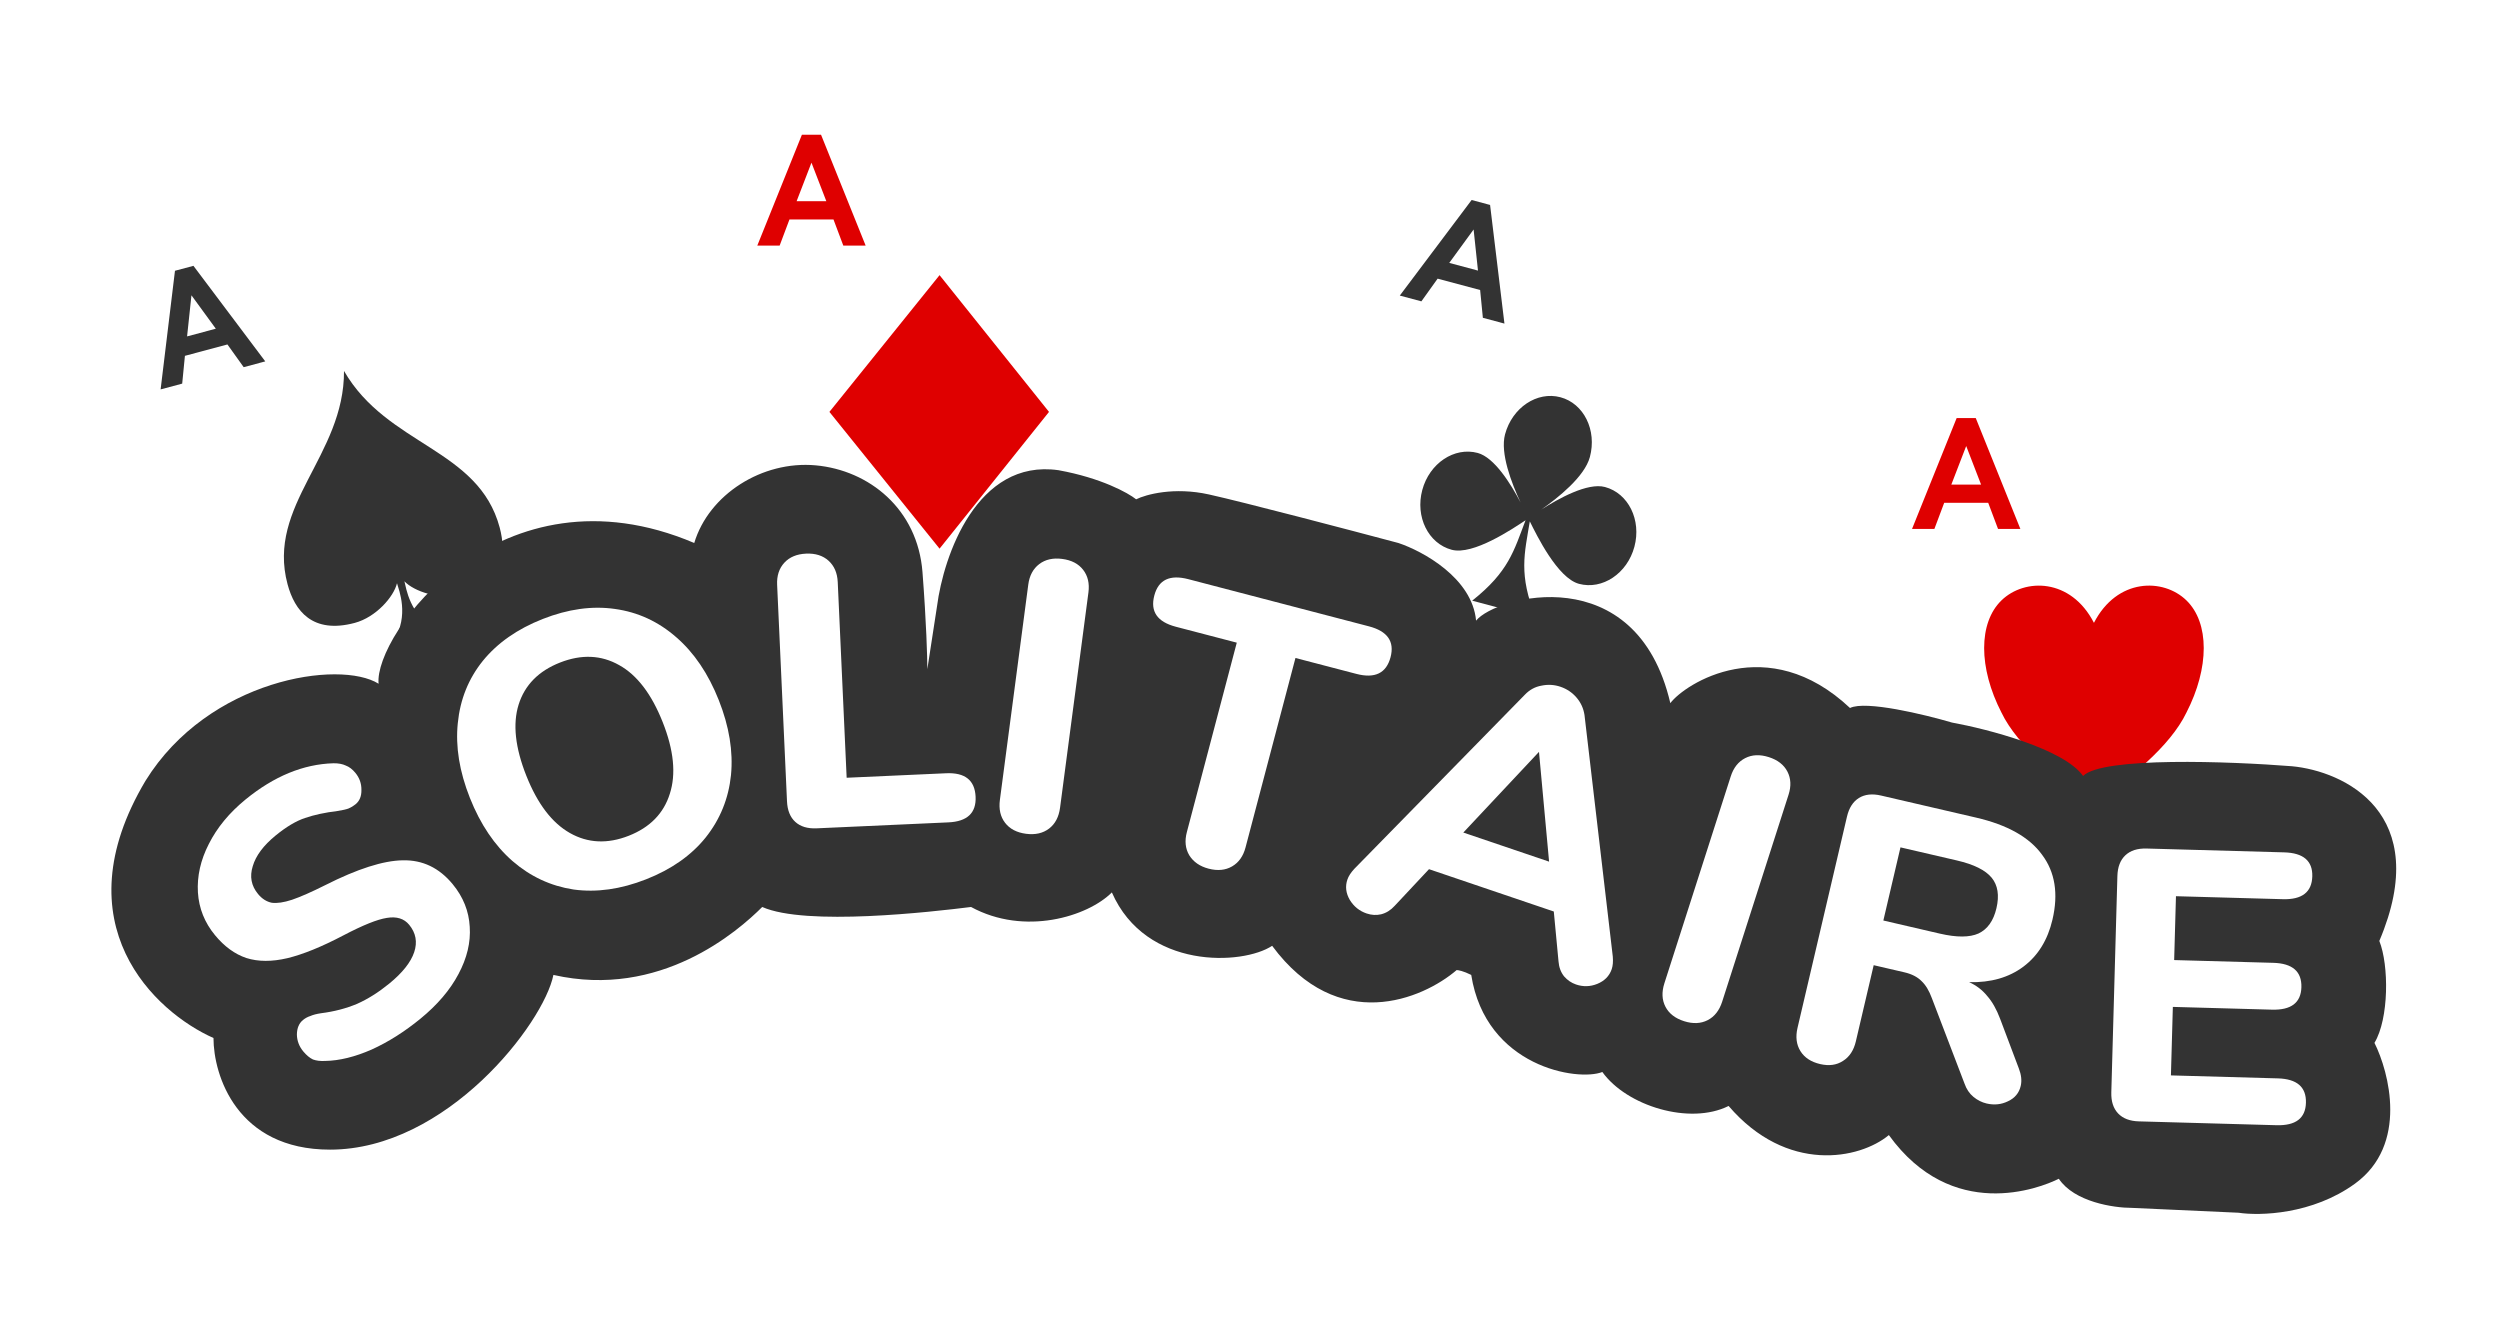
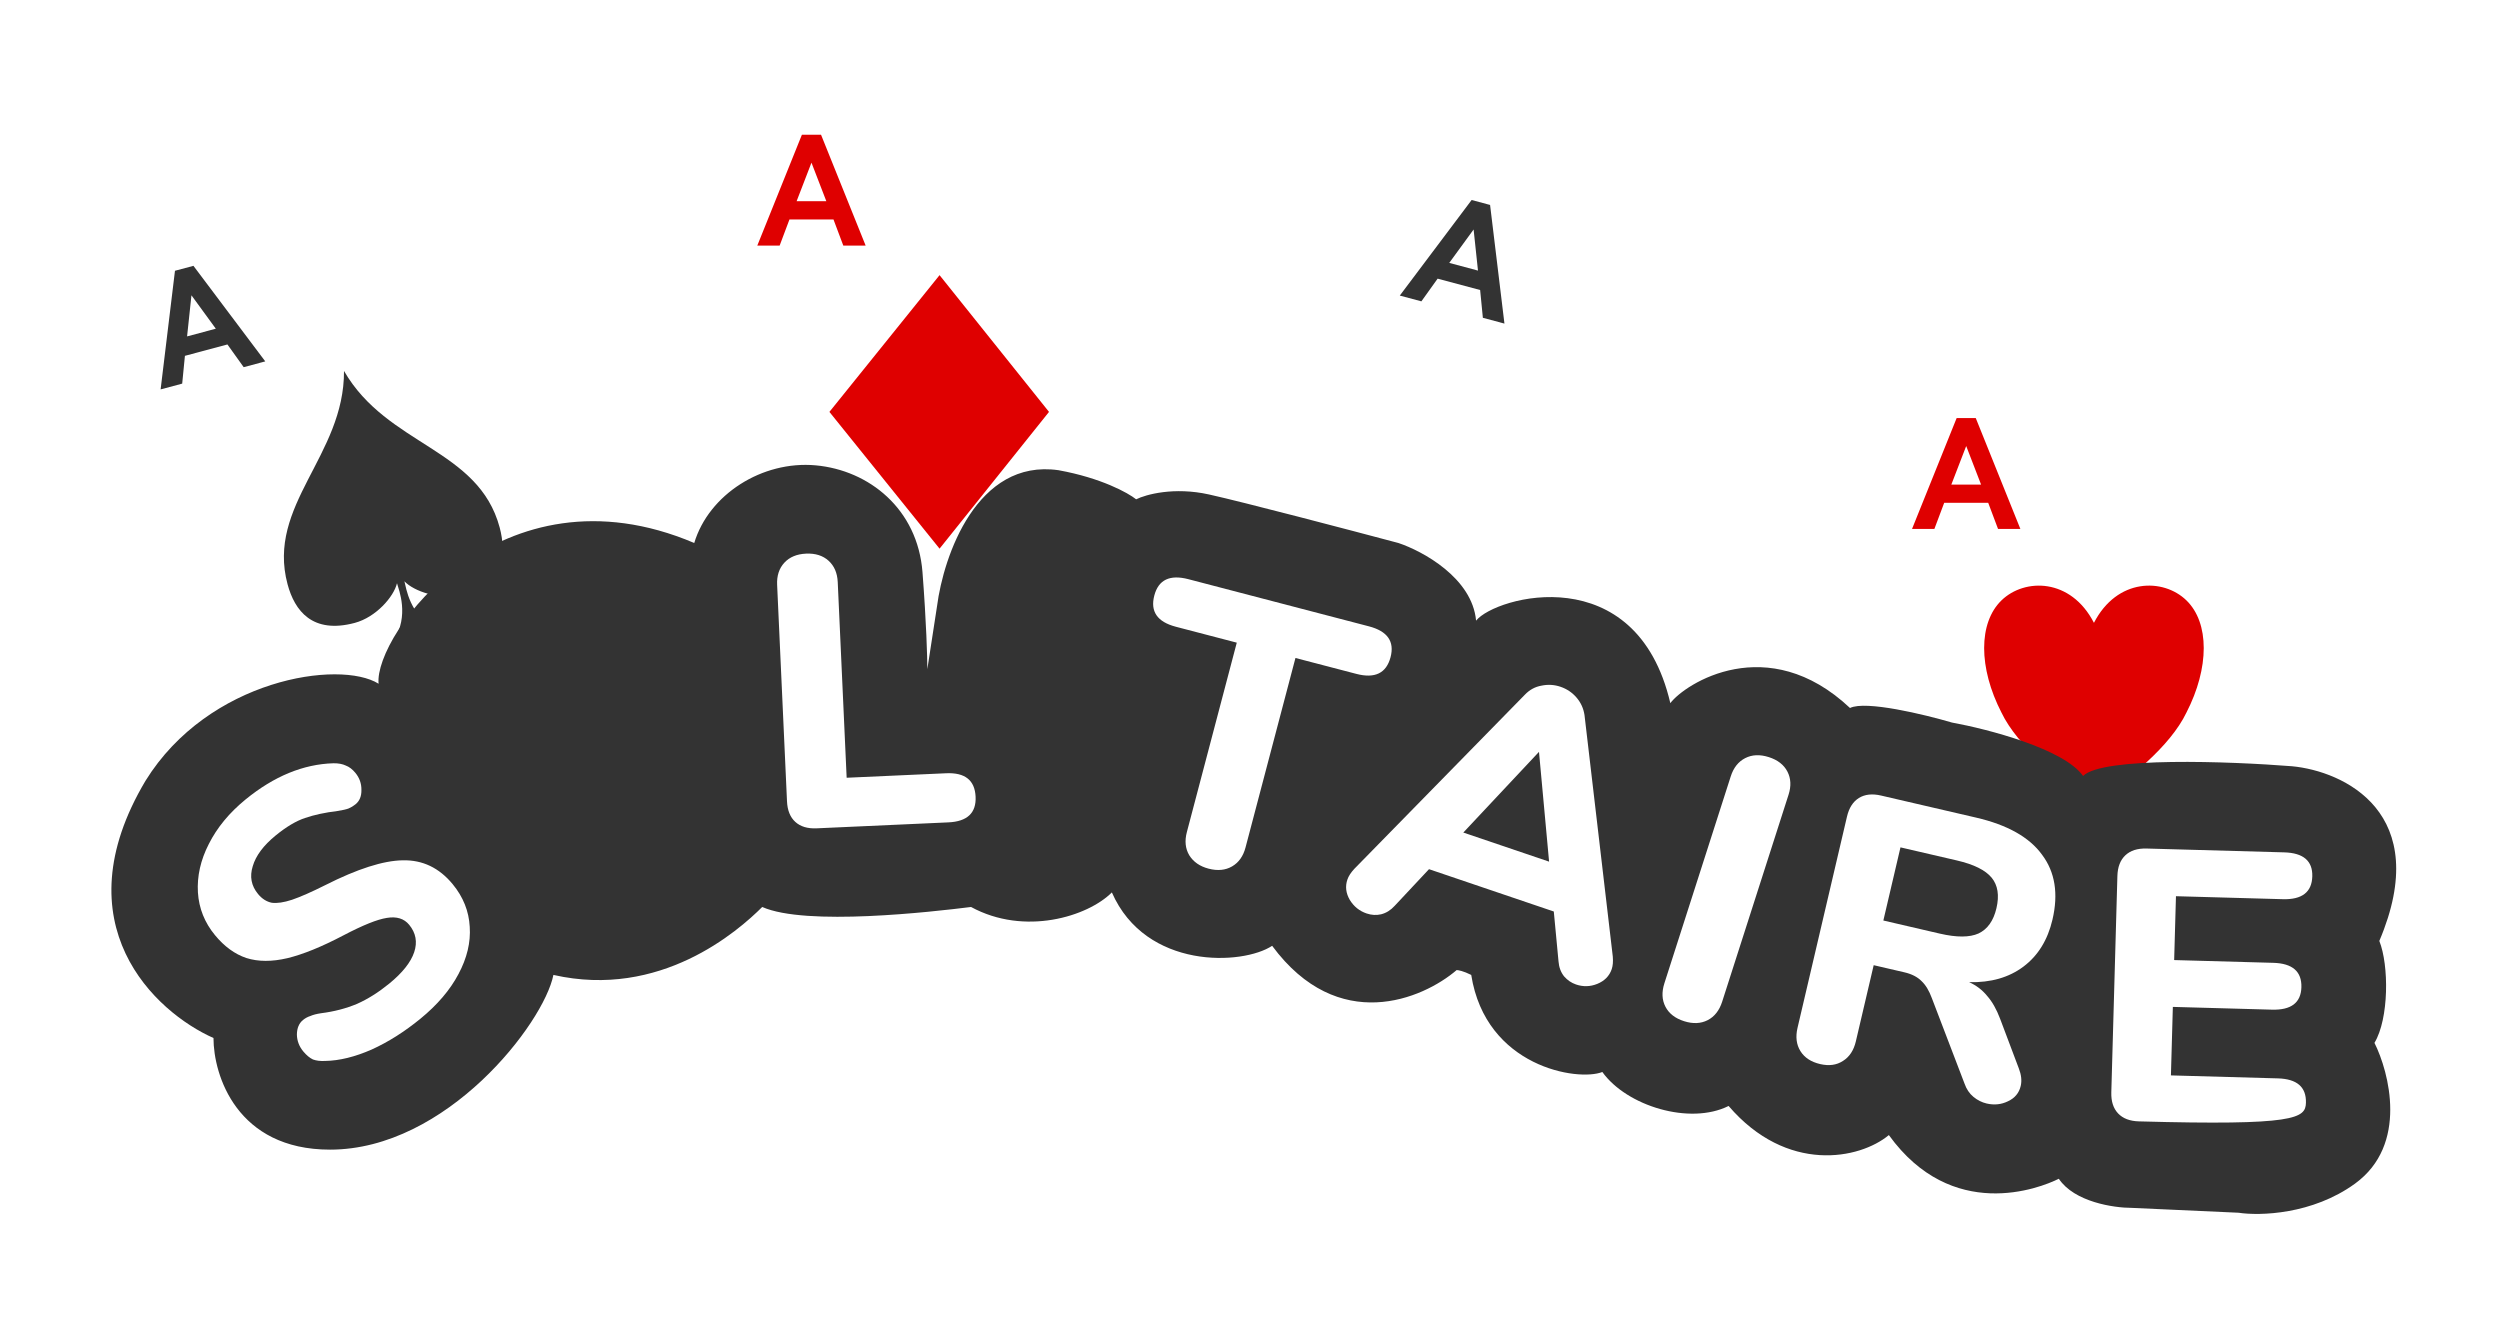
<svg xmlns="http://www.w3.org/2000/svg" width="487" height="257" viewBox="0 0 487 257" fill="none">
  <g filter="url(#filter0_d)">
    <g clip-path="url(#clip0)">
      <path d="M358.247 71.999C358.247 69.348 360.399 67.199 363.054 67.199L432.747 67.199C435.402 67.199 437.554 69.348 437.554 71.999V182.396C437.554 185.047 435.402 187.196 432.747 187.196H363.054C360.399 187.196 358.247 185.047 358.247 182.396V71.999Z" fill="white" />
      <path d="M362.464 95.038H366.816L368.73 89.946H377.303L379.217 95.038H383.569L374.878 73.439H371.155L362.464 95.038ZM370.119 86.398L373.016 78.884L375.913 86.398H370.119Z" fill="#DF0000" />
      <path d="M433.818 159.357L429.466 159.357L427.552 164.449L418.979 164.449L417.065 159.357L412.713 159.357L421.404 180.956L425.127 180.956L433.818 159.357ZM426.162 167.997L423.265 175.511L420.368 167.997L426.162 167.997Z" fill="#DF0000" />
      <path fill-rule="evenodd" clip-rule="evenodd" d="M397.9 113.328C402.404 104.577 411.41 104.577 415.912 108.952C420.414 113.328 420.416 122.077 415.912 130.819C412.761 137.381 404.654 143.944 397.9 148.317C391.146 143.944 383.041 137.381 379.89 130.819C375.386 122.068 375.386 113.319 379.89 108.952C384.394 104.585 393.398 104.577 397.9 113.328Z" fill="#DF0000" />
    </g>
    <g clip-path="url(#clip1)">
      <path d="M264.578 26.236C265.265 23.676 267.9 22.156 270.464 22.842L337.783 40.855C340.347 41.542 341.869 44.174 341.182 46.734L312.57 153.37C311.883 155.931 309.247 157.45 306.683 156.764L239.364 138.751C236.8 138.065 235.278 135.433 235.966 132.872L264.578 26.236Z" fill="white" />
      <path d="M262.679 49.58L266.883 50.705L270.051 46.281L278.332 48.497L278.861 53.91L283.065 55.035L280.268 31.925L276.672 30.963L262.679 49.58ZM272.313 43.214L277.059 36.705L277.91 44.711L272.313 43.214Z" fill="#333333" />
      <path d="M314.932 130.15L310.728 129.025L307.56 133.449L299.279 131.233L298.75 125.82L294.547 124.695L297.343 147.805L300.939 148.767L314.932 130.15ZM305.298 136.517L300.553 143.026L299.702 135.019L305.298 136.517Z" fill="#333333" />
-       <path fill-rule="evenodd" clip-rule="evenodd" d="M286.191 89.851C284.479 86.16 282.189 80.312 283.183 76.606C284.58 71.4 289.419 68.165 293.977 69.384C298.535 70.604 301.108 75.814 299.709 81.028C298.68 84.863 293.527 88.953 290.243 91.27C293.621 89.103 299.274 85.965 302.648 86.868C307.212 88.089 309.779 93.298 308.38 98.511C306.981 103.725 302.143 106.95 297.587 105.731C293.406 104.612 289.334 96.239 288.007 93.561C286.974 99.874 285.773 103.877 289.17 112.324L276.781 109.009C283.891 103.375 284.898 99.321 287.177 93.346C284.673 95.002 276.97 100.214 272.793 99.096C268.227 97.875 265.662 92.667 267.06 87.455C268.459 82.243 273.296 79.014 277.854 80.234C281.107 81.104 284.316 86.278 286.189 89.85L286.191 89.851Z" fill="#333333" />
    </g>
    <g clip-path="url(#clip2)">
      <path d="M133.305 16.8C133.305 14.149 135.457 12 138.112 12L207.805 12C210.46 12 212.612 14.149 212.612 16.8V127.198C212.612 129.848 210.46 131.997 207.805 131.997H138.112C135.457 131.997 133.305 129.848 133.305 127.198V16.8Z" fill="white" />
      <path d="M137.522 39.839H141.874L143.788 34.747H152.361L154.275 39.839H158.627L149.936 18.24H146.213L137.522 39.839ZM145.177 31.2L148.074 23.686L150.971 31.2H145.177Z" fill="#DF0000" />
      <path d="M208.876 104.158H204.524L202.61 109.25H194.037L192.123 104.158H187.771L196.462 125.758H200.185L208.876 104.158ZM201.221 112.798L198.324 120.312L195.427 112.798H201.221Z" fill="#DF0000" />
      <path fill-rule="evenodd" clip-rule="evenodd" d="M173.026 45.599L194.347 72.238L173.026 98.878L151.57 72.238L173.026 45.599Z" fill="#DF0000" />
    </g>
    <g clip-path="url(#clip3)">
      <path d="M11.244 46.689C10.557 44.129 12.079 41.497 14.643 40.811L81.962 22.797C84.525 22.111 87.161 23.631 87.848 26.191L116.46 132.827C117.147 135.388 115.626 138.02 113.062 138.706L45.743 156.719C43.179 157.405 40.543 155.886 39.856 153.325L11.244 46.689Z" fill="white" />
      <path d="M21.288 67.854L25.492 66.729L26.021 61.316L34.302 59.1L37.47 63.524L41.674 62.399L27.681 43.782L24.085 44.744L21.288 67.854ZM26.444 57.53L27.294 49.523L32.04 56.032L26.444 57.53Z" fill="#333333" />
      <path d="M106.88 111.538L102.677 112.663L102.148 118.077L93.867 120.293L90.699 115.868L86.495 116.993L100.488 135.611L104.084 134.648L106.88 111.538ZM101.725 121.863L100.874 129.869L96.129 123.36L101.725 121.863Z" fill="#333333" />
      <path fill-rule="evenodd" clip-rule="evenodd" d="M67.332 105.623C66.708 108.251 63.238 112.234 59.108 113.339C50.844 115.551 47.397 110.957 46.016 105.81C41.874 90.373 57.101 80.783 57.011 64.258C65.445 78.869 83.194 79.317 87.336 94.754C88.717 99.9 88.031 105.6 79.767 107.811C75.637 108.916 70.636 107.2 68.781 105.235C69.127 106.521 69.784 111.862 74.958 114.614L66.685 116.828C69.782 111.862 67.684 106.907 67.338 105.621L67.332 105.623Z" fill="#333333" />
    </g>
    <path d="M18.343 144.099C1.694 172.083 20.235 189.163 31.587 194.205C31.587 201.454 36.128 215.95 54.29 215.95C76.994 215.95 95.913 191.369 97.805 181.915C118.617 186.642 133.752 173.407 138.482 168.68C146.996 172.461 171.591 169.625 179.159 168.68C189.565 174.352 201.863 170.57 206.592 165.843C213.214 180.97 232.134 180.024 237.81 176.243C250.675 193.638 267.135 186.642 273.757 180.97C274.072 180.97 275.081 181.159 276.595 181.915C279.433 199.878 297.406 202.714 302.136 200.823C306.866 207.441 319.164 211.223 326.731 207.441C338.083 220.677 352.273 217.84 357.949 213.113C370.246 230.131 387.274 223.513 391.058 221.622C394.085 226.16 401.779 227.294 405.247 227.294L426.059 228.24C430.158 228.87 440.438 228.618 448.762 222.567C459.168 215.004 455.384 200.823 452.546 195.151C455.384 190.424 455.384 180.024 453.492 175.297C464.087 150.339 446.555 142.208 436.465 141.263C424.482 140.318 399.572 139.372 395.788 143.154C392.004 137.86 377.183 134.015 370.246 132.754C364.886 131.179 353.408 128.406 350.381 129.918C334.299 114.792 318.218 125.191 315.38 128.973C308.758 100.611 281.325 108.174 277.541 112.901C276.784 104.582 267.135 99.35 262.405 97.775C252.945 95.254 232.323 89.833 225.512 88.321C218.701 86.808 213.214 88.321 211.322 89.266C209.746 88.006 204.511 85.106 196.187 83.594C180.294 81.325 173.799 100.296 172.537 110.065L170.645 122.355C170.645 120.149 170.456 113.279 169.699 103.447C168.753 91.157 159.294 83.594 148.888 82.648C138.482 81.703 128.077 88.321 125.239 97.775C87.4 81.703 62.804 115.737 63.75 125.191C56.182 120.464 30.641 124.246 18.343 144.099Z" fill="#333333" />
    <path d="M144.931 152.111C145.933 153.022 147.317 153.438 149.083 153.358L174.739 152.199C178.422 152.033 180.191 150.368 180.047 147.203C179.9 143.988 177.985 142.464 174.302 142.631L154.928 143.506L153.191 105.382C153.111 103.624 152.517 102.242 151.409 101.235C150.302 100.228 148.84 99.765 147.023 99.847C145.207 99.93 143.793 100.522 142.782 101.624C141.77 102.727 141.305 104.158 141.385 105.916L143.308 148.108C143.388 149.866 143.929 151.2 144.931 152.111Z" fill="white" />
-     <path fill-rule="evenodd" clip-rule="evenodd" d="M115.85 163.293C110.918 165.233 106.212 165.895 101.732 165.278C97.28 164.597 93.316 162.75 89.84 159.738C86.345 156.68 83.577 152.579 81.536 147.435C79.494 142.291 78.708 137.437 79.178 132.873C79.629 128.262 81.254 124.217 84.055 120.737C86.902 117.238 90.791 114.519 95.724 112.579C100.655 110.639 105.338 109.986 109.772 110.621C114.252 111.237 118.239 113.075 121.734 116.133C125.21 119.145 127.969 123.223 130.01 128.367C132.052 133.511 132.847 138.388 132.396 142.999C131.926 147.562 130.277 151.617 127.449 155.163C124.649 158.643 120.782 161.353 115.85 163.293ZM112.482 154.806C116.616 153.18 119.281 150.455 120.479 146.632C121.724 142.79 121.261 138.134 119.089 132.663C116.918 127.191 114.092 123.491 110.611 121.563C107.112 119.587 103.272 119.422 99.092 121.066C94.912 122.711 92.222 125.444 91.024 129.267C89.855 133.025 90.356 137.64 92.527 143.111C94.698 148.582 97.534 152.306 101.033 154.281C104.532 156.257 108.349 156.431 112.482 154.806Z" fill="white" />
    <path d="M71.874 190.467C68.79 192.987 65.632 194.982 62.401 196.451C59.137 197.882 56.121 198.622 53.353 198.672C52.415 198.723 51.617 198.627 50.959 198.384C50.309 198.07 49.679 197.544 49.07 196.806C48.269 195.834 47.857 194.74 47.834 193.523C47.85 192.274 48.248 191.33 49.029 190.692C49.458 190.342 49.932 190.084 50.451 189.921C50.976 189.687 51.676 189.505 52.55 189.376C55.094 189.054 57.433 188.444 59.567 187.546C61.67 186.609 63.755 185.295 65.824 183.604C68.401 181.499 70.02 179.46 70.682 177.489C71.343 175.517 71.017 173.735 69.703 172.141C68.71 170.936 67.265 170.491 65.368 170.805C63.51 171.088 60.688 172.222 56.903 174.209C52.664 176.437 49.018 177.92 45.967 178.656C42.955 179.361 40.3 179.351 38.004 178.626C35.746 177.869 33.704 176.382 31.878 174.167C29.859 171.718 28.752 168.948 28.555 165.857C28.365 162.694 29.071 159.548 30.673 156.418C32.281 153.218 34.666 150.326 37.829 147.742C43.372 143.212 49.078 140.86 54.944 140.685C55.914 140.673 56.725 140.824 57.375 141.137C58.033 141.381 58.65 141.852 59.227 142.552C60.028 143.523 60.421 144.633 60.405 145.882C60.428 147.099 60.049 148.027 59.268 148.665C58.839 149.016 58.381 149.292 57.895 149.495C57.447 149.665 56.731 149.827 55.747 149.981C53.313 150.278 51.205 150.732 49.422 151.343C47.678 151.923 45.772 153.058 43.703 154.748C41.321 156.694 39.832 158.692 39.234 160.741C38.605 162.751 38.947 164.553 40.261 166.147C41.03 167.08 41.924 167.65 42.944 167.857C43.971 167.993 45.282 167.8 46.877 167.278C48.511 166.723 50.668 165.774 53.349 164.429C59.62 161.257 64.66 159.643 68.469 159.588C72.317 159.501 75.555 161.051 78.183 164.238C80.233 166.725 81.341 169.495 81.505 172.548C81.709 175.569 80.974 178.641 79.302 181.764C77.668 184.855 75.192 187.756 71.874 190.467Z" fill="white" />
-     <path d="M189.869 154.421C188.066 154.185 186.708 153.475 185.794 152.291C184.881 151.107 184.542 149.617 184.779 147.822L190.309 105.871C190.54 104.126 191.249 102.799 192.439 101.89C193.629 100.98 195.125 100.643 196.927 100.879C198.73 101.114 200.088 101.824 201.002 103.008C201.915 104.193 202.257 105.657 202.027 107.402L196.497 149.354C196.26 151.148 195.547 152.5 194.357 153.41C193.168 154.319 191.671 154.656 189.869 154.421Z" fill="white" />
    <path d="M221.659 158.591C222.465 159.893 223.723 160.767 225.432 161.214C227.191 161.673 228.718 161.526 230.013 160.773C231.308 160.019 232.18 158.791 232.628 157.089L242.355 120.175L254.226 123.275C257.841 124.22 260.059 123.135 260.879 120.023C261.686 116.959 260.282 114.955 256.667 114.01L221.494 104.824C217.879 103.88 215.668 104.94 214.86 108.004C214.04 111.117 215.438 113.145 219.053 114.089L230.924 117.19L221.197 154.104C220.748 155.806 220.903 157.302 221.659 158.591Z" fill="white" />
    <path fill-rule="evenodd" clip-rule="evenodd" d="M304.169 178.318C304.258 179.304 304.189 180.13 303.961 180.797C303.505 182.129 302.564 183.085 301.139 183.664C299.778 184.212 298.404 184.251 297.018 183.78C296.109 183.472 295.33 182.942 294.68 182.191C294.047 181.392 293.686 180.419 293.598 179.274L292.68 169.561L268.37 161.316L261.687 168.452C260.914 169.305 260.032 169.856 259.04 170.104C258.113 170.32 257.171 170.266 256.214 169.942C254.828 169.472 253.74 168.598 252.95 167.321C252.176 165.996 252.017 164.667 252.473 163.335C252.701 162.669 253.153 161.972 253.828 161.245L287.041 127.332C287.958 126.368 289.04 125.779 290.287 125.564C291.551 125.302 292.78 125.374 293.975 125.779C295.218 126.201 296.26 126.899 297.1 127.875C297.94 128.85 298.459 129.983 298.658 131.272L304.169 178.318ZM291.762 159.848L289.795 138.464L275.053 154.181L291.762 159.848Z" fill="white" />
    <path d="M314.428 188.11C315.115 189.437 316.325 190.376 318.057 190.927C319.789 191.477 321.322 191.41 322.655 190.726C323.988 190.041 324.931 188.836 325.484 187.112L338.411 146.806C338.949 145.129 338.874 143.628 338.186 142.301C337.499 140.974 336.289 140.035 334.557 139.484C332.825 138.934 331.292 139.001 329.959 139.685C328.626 140.37 327.691 141.551 327.153 143.227L314.226 183.533C313.673 185.257 313.74 186.783 314.428 188.11Z" fill="white" />
    <path fill-rule="evenodd" clip-rule="evenodd" d="M383.268 200.131C383.754 201.38 383.876 202.518 383.635 203.546C383.314 204.917 382.485 205.912 381.147 206.531C379.859 207.162 378.477 207.306 377.001 206.963C376.067 206.746 375.208 206.315 374.426 205.669C373.644 205.023 373.067 204.166 372.694 203.098L366.326 186.442C365.788 184.975 365.115 183.863 364.306 183.108C363.509 182.303 362.397 181.736 360.971 181.405L354.995 180.018L351.521 194.855C351.108 196.618 350.265 197.894 348.991 198.682C347.767 199.482 346.294 199.683 344.572 199.283C342.802 198.872 341.52 198.033 340.728 196.765C339.936 195.497 339.746 193.981 340.159 192.218L349.79 151.085C350.191 149.371 350.968 148.158 352.12 147.444C353.272 146.731 354.709 146.574 356.431 146.973L374.949 151.271C381.049 152.686 385.332 155.1 387.8 158.512C390.329 161.887 391.003 166.096 389.822 171.14C388.894 175.106 387.013 178.155 384.181 180.285C381.348 182.416 377.818 183.429 373.59 183.326C374.996 183.962 376.162 184.852 377.087 185.996C378.073 187.103 378.917 188.589 379.621 190.456L383.268 200.131ZM367.87 173.867C371.165 174.632 373.683 174.622 375.422 173.839C377.173 173.006 378.335 171.365 378.908 168.917C379.493 166.419 379.179 164.436 377.967 162.968C376.755 161.499 374.502 160.382 371.206 159.618L360.213 157.066L356.877 171.316L367.87 173.867Z" fill="white" />
-     <path d="M402.608 208.898C403.541 209.879 404.89 210.395 406.657 210.444L433.465 211.191C437.201 211.295 439.111 209.839 439.196 206.823C439.282 203.757 437.457 202.172 433.721 202.068L412.896 201.488L413.271 188.144L432.582 188.682C436.317 188.786 438.228 187.33 438.312 184.314C438.399 181.248 436.574 179.663 432.838 179.559L413.527 179.022L413.877 166.582L434.702 167.162C438.438 167.266 440.349 165.785 440.435 162.719C440.52 159.703 438.694 158.144 434.958 158.04L408.151 157.293C406.384 157.244 405.007 157.683 404.021 158.612C403.035 159.54 402.517 160.884 402.468 162.643L401.284 204.787C401.234 206.546 401.676 207.916 402.608 208.898Z" fill="white" />
+     <path d="M402.608 208.898C403.541 209.879 404.89 210.395 406.657 210.444C437.201 211.295 439.111 209.839 439.196 206.823C439.282 203.757 437.457 202.172 433.721 202.068L412.896 201.488L413.271 188.144L432.582 188.682C436.317 188.786 438.228 187.33 438.312 184.314C438.399 181.248 436.574 179.663 432.838 179.559L413.527 179.022L413.877 166.582L434.702 167.162C438.438 167.266 440.349 165.785 440.435 162.719C440.52 159.703 438.694 158.144 434.958 158.04L408.151 157.293C406.384 157.244 405.007 157.683 404.021 158.612C403.035 159.54 402.517 160.884 402.468 162.643L401.284 204.787C401.234 206.546 401.676 207.916 402.608 208.898Z" fill="white" />
  </g>
  <defs>
    <filter id="filter0_d" x="0" y="0" width="487" height="256.475" filterUnits="userSpaceOnUse" color-interpolation-filters="sRGB">
      <feFlood flood-opacity="0" result="BackgroundImageFix" />
      <feColorMatrix in="SourceAlpha" type="matrix" values="0 0 0 0 0 0 0 0 0 0 0 0 0 0 0 0 0 0 127 0" result="hardAlpha" />
      <feOffset dx="10" dy="8" />
      <feGaussianBlur stdDeviation="10" />
      <feColorMatrix type="matrix" values="0 0 0 0 0 0 0 0 0 0 0 0 0 0 0 0 0 0 0.15 0" />
      <feBlend mode="normal" in2="BackgroundImageFix" result="effect1_dropShadow" />
      <feBlend mode="normal" in="SourceGraphic" in2="effect1_dropShadow" result="shape" />
    </filter>
    <clipPath id="clip0">
      <rect width="79.306" height="119.997" fill="white" transform="translate(358.247 67.199)" />
    </clipPath>
    <clipPath id="clip1">
      <rect width="79.299" height="120.008" fill="white" transform="matrix(0.966 0.258 -0.259 0.966 265.822 21.6)" />
    </clipPath>
    <clipPath id="clip2">
      <rect width="79.306" height="119.997" fill="white" transform="translate(133.305 12)" />
    </clipPath>
    <clipPath id="clip3">
      <rect width="79.299" height="120.008" fill="white" transform="matrix(0.966 -0.258 0.259 0.966 10 42.053)" />
    </clipPath>
  </defs>
</svg>